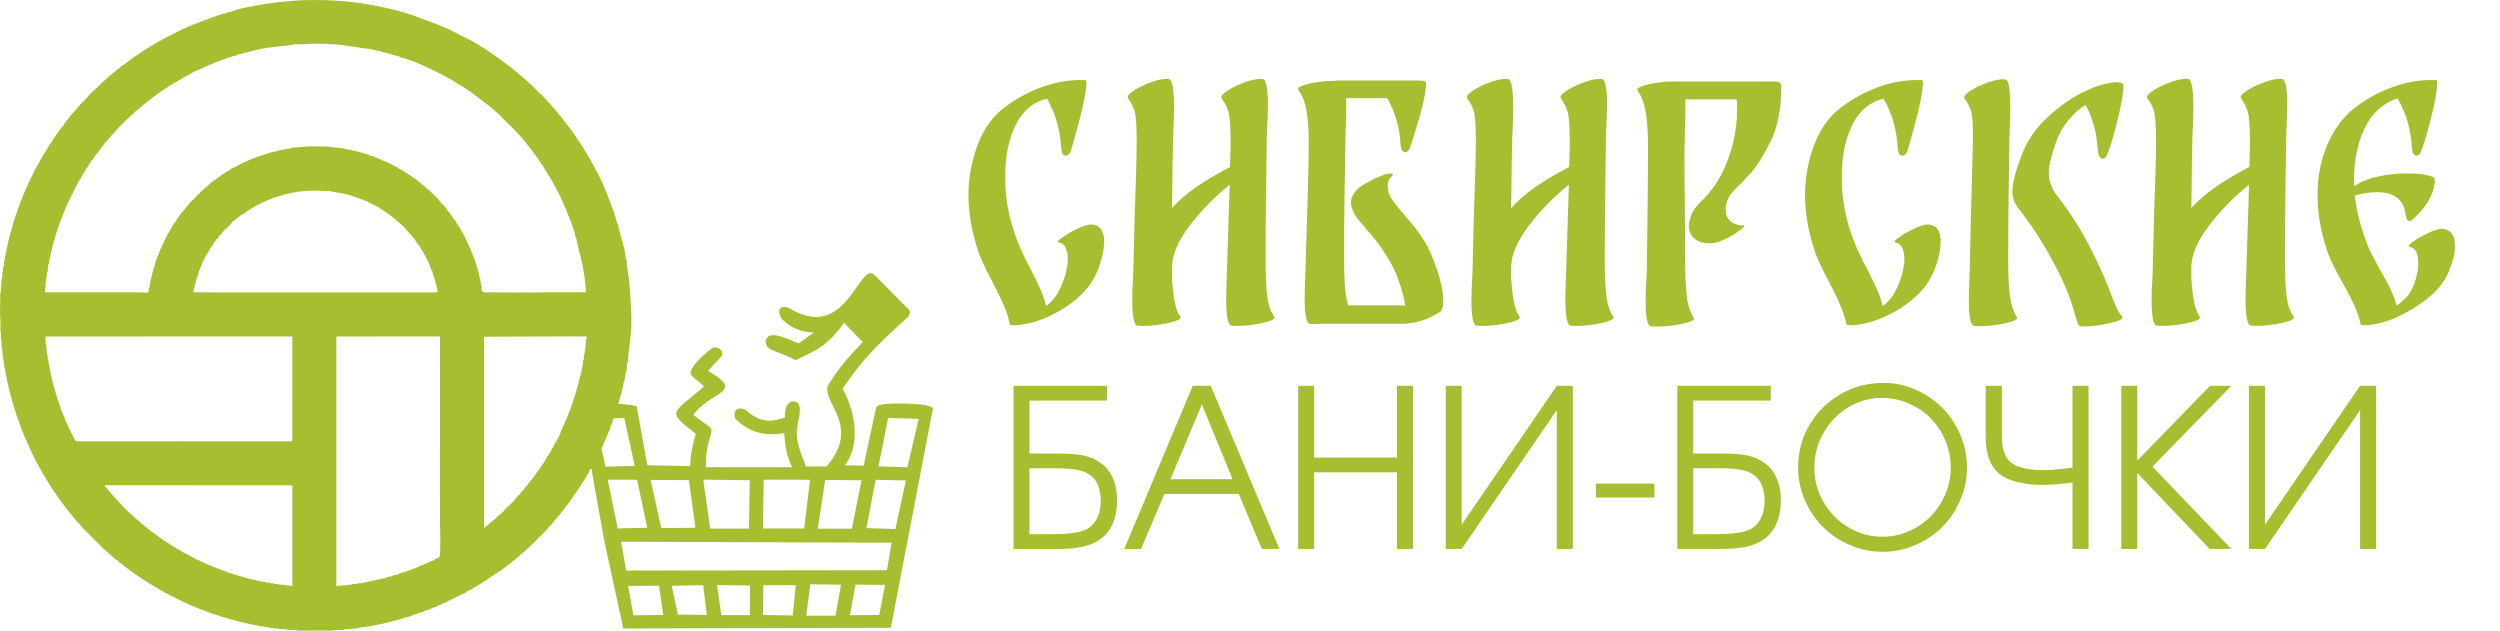
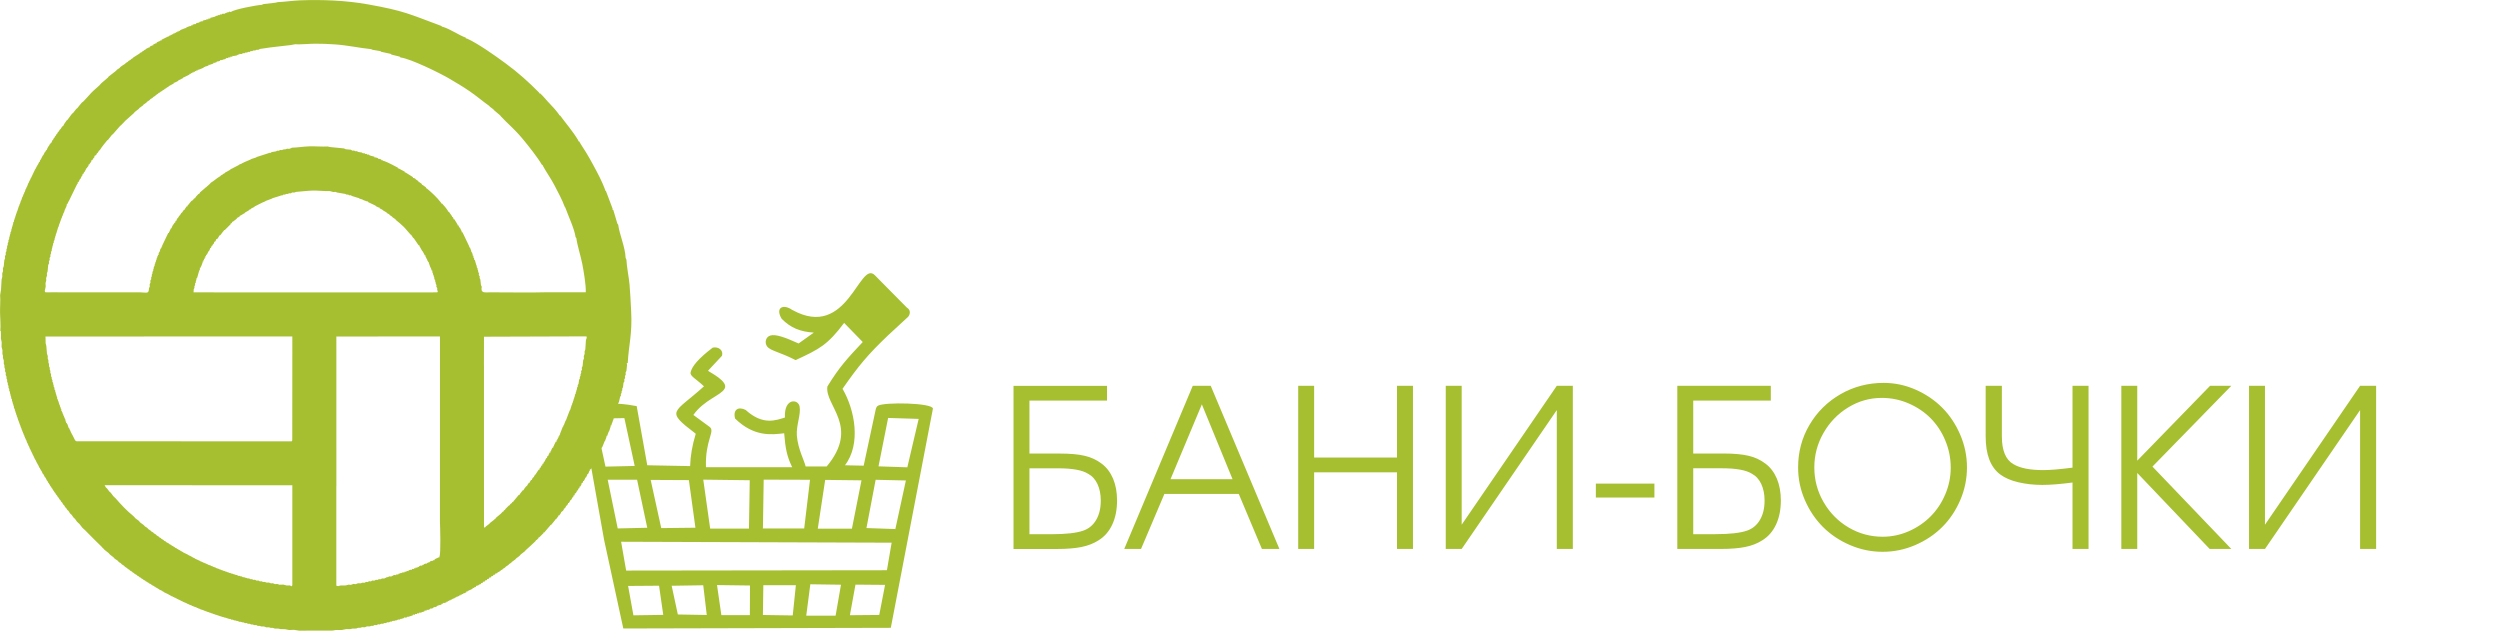
<svg xmlns="http://www.w3.org/2000/svg" viewBox="0 0 222 56" fill="none">
  <g clip-path="url(#clip0_2109_2501)">
    <path fill-rule="evenodd" clip-rule="evenodd" d="M25.961 51.956C25.904 52.062 25.942 52.11 25.751 51.986L25.452 51.988L25.162 51.913L24.816 51.923L24.625 51.856L24.432 51.871L24.218 51.789L24.062 51.802L23.882 51.731L23.664 51.735L23.523 51.674L23.357 51.678L23.216 51.616L23.082 51.626L22.934 51.546L22.787 51.562L22.638 51.481L22.501 51.494L22.374 51.429L22.248 51.434L22.125 51.367L21.98 51.36L21.871 51.313L21.787 51.302L21.679 51.256H21.568L21.466 51.184L21.365 51.18L21.258 51.133L21.146 51.135L21.048 51.061L20.943 51.055L20.838 51.009L20.759 50.996L20.659 50.947L20.57 50.938L20.47 50.89L20.38 50.879L20.282 50.831L20.204 50.816L20.111 50.766L20.025 50.752L19.933 50.703L19.845 50.69L19.754 50.639L19.706 50.638L19.617 50.586L19.527 50.574L19.442 50.522L19.223 50.453L19.141 50.4L18.923 50.327L18.844 50.273L18.791 50.272L18.71 50.218L18.489 50.149L18.409 50.095L18.366 50.091L18.282 50.035L18.199 50.019L18.126 49.967H18.063L17.989 49.911L17.937 49.909L17.86 49.853L17.81 49.852L17.734 49.796L17.323 49.612L17.251 49.551L17.204 49.549L17.134 49.489L17.086 49.486L17.019 49.425L16.97 49.423L16.902 49.361L16.848 49.359L16.781 49.3L16.727 49.298L16.658 49.239L16.288 49.064L16.218 49.003L16.168 48.999L16.101 48.938L16.05 48.934L15.989 48.871L15.865 48.821L15.798 48.756H15.744L15.682 48.691L15.556 48.639L15.493 48.574L15.443 48.568L15.381 48.505L15.257 48.451L15.194 48.386L15.069 48.336L15.004 48.269L14.77 48.145L14.711 48.078L14.584 48.024L14.525 47.955L14.335 47.847L14.276 47.777L14.155 47.723L14.097 47.653L13.913 47.543L13.856 47.469L13.668 47.361L13.61 47.288L13.421 47.181L13.363 47.106L13.183 46.993L13.125 46.928L13.064 46.863L12.878 46.752L12.819 46.687L12.756 46.62L12.445 46.393L12.389 46.323L12.332 46.252L12.021 46.022L11.966 45.953L11.906 45.892L11.843 45.825C11.267 45.368 10.75 44.805 10.265 44.25L10.197 44.188L10.137 44.125L10.07 44.068L9.84 43.761L9.773 43.7L9.704 43.642L9.529 43.403L9.466 43.338L9.398 43.276L9.288 43.085L25.959 43.093V51.962L25.961 51.956ZM70.363 27.527C75.282 30.238 76.308 23.06 77.681 24.435C78.268 25.024 79.008 25.789 80.531 27.317C80.823 27.487 80.888 27.816 80.647 28.128L78.896 29.745C77.082 31.467 76.246 32.472 74.817 34.526C75.912 36.397 76.478 39.428 75.034 41.315L76.694 41.352L77.718 36.571C77.768 36.371 77.77 36.14 77.971 36.023C78.537 35.694 82.782 35.765 82.844 36.282L79.103 55.751L55.349 55.81L53.643 47.935L52.51 41.569L52.456 41.679C52.353 41.679 52.38 41.655 52.385 41.761L52.391 41.798C52.294 41.798 52.322 41.776 52.322 41.878L52.212 42.106C52.114 42.106 52.14 42.082 52.142 42.184L52.032 42.415C51.934 42.415 51.959 42.391 51.959 42.491L51.844 42.712C51.749 42.712 51.773 42.688 51.772 42.784L51.725 42.892C51.619 42.892 51.645 42.866 51.653 42.974L51.539 43.199C51.447 43.199 51.472 43.176 51.467 43.271L51.42 43.384C51.328 43.384 51.353 43.362 51.348 43.457L51.298 43.562C51.203 43.562 51.229 43.538 51.224 43.635L51.123 43.808C51.015 43.808 51.041 43.78 51.045 43.886L51.001 43.997C50.904 43.997 50.928 43.973 50.924 44.069L50.876 44.177C50.783 44.177 50.809 44.155 50.8 44.248L50.696 44.421C50.599 44.421 50.623 44.397 50.62 44.491L50.517 44.668C50.419 44.668 50.443 44.644 50.439 44.74L50.333 44.907C50.231 44.907 50.257 44.881 50.255 44.981L50.153 45.151C50.049 45.151 50.073 45.123 50.073 45.225L49.967 45.398C49.876 45.398 49.895 45.373 49.898 45.459C49.804 45.45 49.83 45.429 49.828 45.526L49.666 45.766C49.569 45.766 49.594 45.739 49.584 45.832L49.361 46.131C49.267 46.131 49.293 46.107 49.28 46.198L48.936 46.618C48.841 46.618 48.86 46.592 48.864 46.679L48.791 46.742L48.328 47.288C48.235 47.288 48.254 47.264 48.258 47.352L48.194 47.411L48.133 47.471L48.072 47.532L48.011 47.593L47.949 47.654L47.888 47.714C47.804 47.712 47.825 47.691 47.828 47.775L47.769 47.837L47.708 47.898L47.644 47.957C47.557 47.953 47.583 47.935 47.583 48.028C47.276 48.338 46.994 48.568 46.676 48.862L46.615 48.945L46.249 49.23L46.187 49.298L46.126 49.369L45.825 49.597L45.764 49.675L45.455 49.896L45.394 49.974L45.215 50.086L45.154 50.162L44.907 50.325L44.846 50.401L44.665 50.509L44.602 50.582L44.485 50.636L44.424 50.708L44.238 50.814L44.167 50.842V50.883L44.056 50.927C43.956 50.929 43.98 50.903 43.98 51.003L43.876 51.05C43.773 51.048 43.799 51.024 43.799 51.126L43.697 51.172C43.589 51.169 43.617 51.142 43.617 51.248L43.515 51.293C43.406 51.286 43.433 51.26 43.433 51.371L43.337 51.417C43.227 51.414 43.255 51.386 43.255 51.495L43.154 51.54C43.047 51.535 43.073 51.508 43.073 51.616L42.967 51.659C42.861 51.655 42.887 51.629 42.887 51.733L42.779 51.78C42.682 51.782 42.709 51.758 42.709 51.854L42.601 51.901C42.502 51.908 42.525 51.88 42.525 51.973L42.484 51.965C42.382 51.962 42.406 51.936 42.406 52.036L42.367 52.027C42.246 52.012 42.274 51.982 42.274 52.101L42.175 52.148C42.077 52.149 42.097 52.123 42.097 52.216L42.054 52.209C41.949 52.203 41.972 52.177 41.972 52.279L41.746 52.389C41.648 52.393 41.668 52.365 41.668 52.458L41.627 52.452C41.525 52.45 41.549 52.422 41.549 52.521L41.512 52.514C41.398 52.502 41.425 52.476 41.425 52.586L41.202 52.694C41.101 52.697 41.121 52.669 41.121 52.761L41.079 52.755C40.978 52.755 40.999 52.729 40.999 52.822L40.96 52.818C40.858 52.816 40.88 52.79 40.88 52.885L40.841 52.879C40.737 52.874 40.761 52.848 40.761 52.946L40.72 52.941C40.612 52.933 40.635 52.905 40.635 53.005L40.597 53C40.49 52.992 40.512 52.965 40.512 53.065L40.475 53.061C40.367 53.054 40.389 53.026 40.389 53.126L40.352 53.123C40.246 53.117 40.269 53.089 40.269 53.188L40.231 53.184C40.127 53.178 40.15 53.151 40.15 53.249L40.107 53.243C40.001 53.238 40.023 53.21 40.023 53.306L39.98 53.301C39.874 53.297 39.897 53.267 39.897 53.364L39.86 53.362C39.758 53.362 39.778 53.334 39.778 53.425L39.737 53.422C39.635 53.423 39.654 53.394 39.654 53.483L39.444 53.548C39.328 53.537 39.352 53.505 39.352 53.611L39.317 53.609C39.209 53.605 39.23 53.574 39.23 53.67L39.191 53.669L39.103 53.728L39.027 53.736C38.912 53.724 38.934 53.693 38.934 53.797L38.901 53.795C38.789 53.791 38.81 53.76 38.81 53.855L38.765 53.851L38.676 53.908L38.596 53.916C38.483 53.907 38.503 53.875 38.503 53.975L38.466 53.973L38.377 54.033L38.299 54.04C38.184 54.031 38.202 53.998 38.202 54.098L38.159 54.096L38.065 54.151L37.983 54.159C37.869 54.154 37.888 54.12 37.888 54.217L37.81 54.224C37.691 54.211 37.712 54.178 37.712 54.282L37.674 54.28L37.578 54.336L37.496 54.343L37.397 54.399L37.319 54.406C37.202 54.401 37.219 54.365 37.219 54.462L37.137 54.468C37.016 54.456 37.037 54.421 37.037 54.523L36.961 54.531C36.834 54.52 36.855 54.482 36.855 54.584L36.773 54.59C36.647 54.579 36.665 54.54 36.665 54.644L36.596 54.655L36.49 54.709L36.409 54.715L36.299 54.767L36.195 54.761L36.087 54.839L35.992 54.841C35.864 54.83 35.883 54.791 35.883 54.893L35.801 54.898L35.688 54.949L35.587 54.95L35.474 55.025L35.351 55.01L35.236 55.084L35.141 55.086L35.022 55.134H34.879L34.755 55.207L34.667 55.194L34.547 55.264L34.392 55.261L34.262 55.329L34.145 55.324L34.008 55.391L33.848 55.387L33.716 55.452L33.582 55.437L33.422 55.517L33.279 55.498L33.12 55.578L32.995 55.571L32.83 55.627L32.597 55.621L32.382 55.703L32.153 55.695L31.984 55.749L31.811 55.747L31.623 55.816L31.3 55.818L31.113 55.864L30.722 55.868L30.361 55.944L29.841 55.942L29.54 55.994L28.786 55.998L27.245 56L26.584 56.004L26.101 55.929L25.666 55.946L25.309 55.871L24.917 55.868L24.729 55.823L24.404 55.819L24.218 55.753L24.039 55.755L23.876 55.705L23.644 55.708L23.434 55.628H23.203L23.042 55.576L22.902 55.584L22.752 55.508L22.579 55.511L22.438 55.454L22.304 55.456L22.183 55.394L22.023 55.391L21.893 55.329L21.757 55.335L21.64 55.272L21.503 55.261L21.384 55.218L21.233 55.212L21.12 55.145L21.016 55.138L20.901 55.095L20.782 55.093L20.681 55.025L20.553 55.03L20.449 54.962L20.336 54.959L20.228 54.915L20.148 54.9L20.044 54.855L19.918 54.833L19.817 54.789L19.723 54.778L19.622 54.731L19.531 54.718L19.434 54.672L19.355 54.655L19.256 54.608L19.165 54.596L19.068 54.549L18.983 54.534L18.894 54.486L18.805 54.471L18.713 54.423L18.628 54.408L18.535 54.361L18.446 54.347L18.36 54.297L18.299 54.295L18.217 54.248L18.134 54.23L18.048 54.179L17.814 54.112L17.732 54.062L17.65 54.044L17.567 53.992L17.515 53.988L17.437 53.936L17.21 53.865L17.13 53.813L17.074 53.81L17.002 53.76L16.784 53.684L16.708 53.63L16.653 53.626L16.58 53.574L16.244 53.435L16.168 53.379L16.117 53.375L16.043 53.319L15.989 53.316L15.918 53.26L15.868 53.255L15.8 53.199L15.746 53.195L15.677 53.138L15.625 53.134L15.556 53.076L15.502 53.072L15.433 53.017L15.38 53.013L15.311 52.957H15.249L15.184 52.898L15.134 52.892L15.067 52.833L15.017 52.829L14.947 52.77L14.571 52.595L14.512 52.536L14.46 52.53L14.395 52.469L14.146 52.352L14.086 52.292L14.032 52.287L13.971 52.224L13.839 52.172L13.783 52.11L13.731 52.103L13.67 52.04L13.538 51.988L13.482 51.926L13.428 51.921L13.365 51.856L13.233 51.804L13.176 51.741L13.127 51.733L13.062 51.67L12.934 51.616L12.882 51.55L12.75 51.498L12.692 51.431L12.57 51.375L12.514 51.308L12.386 51.254L12.328 51.185L12.207 51.13L12.148 51.061L11.953 50.955L11.901 50.888L11.776 50.831L11.722 50.762L11.529 50.652L11.477 50.584L11.352 50.526L11.297 50.456L11.113 50.342L11.048 50.279L10.99 50.219L10.801 50.106L10.749 50.034L10.565 49.917L10.503 49.852L10.447 49.785L10.193 49.618L10.133 49.553L10.076 49.486L9.769 49.252L9.708 49.185L9.652 49.116L9.282 48.825L9.225 48.756L9.163 48.697L9.1 48.637L9.044 48.568C8.507 48.037 8.05 47.602 7.524 47.051L7.454 46.997L7.392 46.935L7.325 46.876L7.034 46.505L6.965 46.451L6.904 46.388L6.837 46.328L6.664 46.079L6.601 46.023L6.534 45.964L6.359 45.714L6.296 45.66L6.229 45.6L6.062 45.344L5.986 45.292L5.87 45.108L5.8 45.054L5.69 44.861L5.619 44.809L5.51 44.617L5.439 44.562L5.38 44.439L5.322 44.38L5.263 44.313L5.205 44.192L5.134 44.136L5.075 44.014L5.017 43.955L4.958 43.886L4.902 43.767L4.832 43.709L4.776 43.587L4.709 43.531L4.657 43.401L4.59 43.343L4.534 43.221L4.467 43.161L4.415 43.033L4.35 42.972L4.345 42.918L4.281 42.862L4.228 42.732L4.164 42.671L4.045 42.422L3.982 42.364L3.86 42.125L3.796 42.063L3.681 41.813L3.62 41.748L3.614 41.7L3.555 41.635L3.551 41.579L3.492 41.519L3.378 41.267L3.319 41.196L3.315 41.15L3.256 41.079L3.254 41.025L3.196 40.959L3.192 40.901L3.133 40.838L3.127 40.788L3.07 40.721L3.066 40.67L3.008 40.602L3.007 40.546L2.951 40.475L2.949 40.422L2.891 40.353L2.89 40.299L2.832 40.23L2.828 40.175L2.772 40.104L2.769 40.048L2.713 39.978L2.709 39.928L2.654 39.852L2.575 39.64L2.522 39.571L2.518 39.511L2.464 39.441L2.46 39.387L2.406 39.311L2.334 39.09L2.282 39.016L2.276 38.964L2.222 38.888L2.221 38.832L2.168 38.748L2.152 38.661L2.1 38.585L2.098 38.529L2.046 38.449L2.029 38.362L1.977 38.285L1.973 38.228L1.923 38.142L1.908 38.053L1.858 37.97L1.789 37.743L1.739 37.654L1.726 37.567L1.678 37.478L1.661 37.392L1.613 37.305L1.548 37.069L1.499 36.976L1.485 36.891L1.438 36.792L1.425 36.705L1.377 36.608L1.364 36.521L1.316 36.426L1.312 36.319L1.236 36.23L1.237 36.111L1.193 36.003L1.18 35.921L1.133 35.817L1.111 35.697L1.066 35.589V35.477L0.996 35.373L0.992 35.262L0.948 35.148L0.929 35.024L0.886 34.909L0.883 34.801L0.816 34.684L0.821 34.554L0.754 34.439L0.756 34.277L0.693 34.151L0.695 34.029L0.632 33.893L0.635 33.726L0.574 33.592L0.581 33.455L0.505 33.297L0.518 33.113L0.442 32.955L0.459 32.799L0.39 32.619L0.392 32.444L0.336 32.292L0.338 32.013L0.262 31.787L0.266 31.606L0.215 31.434L0.217 31.088L0.139 30.802L0.15 30.388L0.082 30.076L0.087 29.712L0.069 29.398L0.026 29.375C0.072 29.019 0.017 28.22 0.005 27.816C-0.009 27.299 0.05 26.682 0.011 26.21L0.091 25.711L0.141 24.814L0.204 24.582L0.199 24.273L0.271 24.06L0.256 23.842L0.332 23.638L0.383 23.105L0.451 22.945L0.44 22.75L0.515 22.602L0.502 22.44L0.576 22.291L0.57 22.147L0.628 22.02L0.632 21.853L0.691 21.729L0.689 21.589L0.751 21.478L0.747 21.337L0.81 21.231L0.823 21.084L0.862 20.967L0.886 20.845L0.929 20.739L0.931 20.622L1 20.519L1.003 20.406L1.044 20.297L1.068 20.174L1.111 20.072L1.124 19.985L1.167 19.879L1.169 19.762L1.241 19.671L1.247 19.559L1.293 19.463L1.31 19.379L1.356 19.284L1.368 19.19L1.414 19.093L1.429 19.009L1.475 18.915L1.49 18.826L1.539 18.736L1.669 18.326L1.717 18.24L1.734 18.155L1.784 18.068L1.851 17.839L1.901 17.756L1.97 17.529L2.022 17.451L2.096 17.239L2.148 17.158L2.15 17.104L2.204 17.028L2.274 16.807L2.33 16.73L2.332 16.678L2.388 16.604L2.518 16.26L2.575 16.186L2.577 16.134L2.635 16.06L2.639 16.01L2.694 15.937L2.696 15.883L2.752 15.809L3.122 15.031L3.183 14.962V14.908L3.244 14.84L3.248 14.795L3.31 14.724L3.311 14.674L3.375 14.605L3.488 14.362C3.575 14.362 3.553 14.383 3.551 14.295V14.243L3.614 14.176L3.795 13.82L3.86 13.753L3.977 13.515L4.044 13.45L4.094 13.329C4.185 13.329 4.164 13.354 4.163 13.263L4.28 13.025L4.348 12.958L4.399 12.837L4.469 12.774L4.523 12.661C4.614 12.661 4.592 12.683 4.594 12.596L4.642 12.475L4.713 12.41L4.763 12.291L4.835 12.226L4.885 12.109L4.958 12.044L5.01 11.929L5.082 11.864L5.133 11.749L5.207 11.684L5.315 11.507L5.391 11.442L5.499 11.266L5.575 11.201L5.625 11.162C5.692 10.982 5.822 10.855 5.917 10.697L5.989 10.649C6.119 10.456 6.266 10.28 6.402 10.09L6.48 10.042L6.772 9.672L6.85 9.62L7.255 9.122L7.325 9.065L7.398 9.011C7.651 8.76 7.848 8.515 8.097 8.253C8.348 7.989 8.595 7.809 8.853 7.557L8.911 7.486L8.97 7.415L9.583 6.89L9.639 6.806C9.847 6.637 10.094 6.44 10.314 6.279L10.371 6.201L10.622 6.035L10.68 5.957C10.791 5.874 10.981 5.733 11.107 5.669L11.168 5.595L11.349 5.487L11.41 5.413L11.596 5.309L11.659 5.235L11.771 5.179L11.834 5.107L12.384 4.758L12.449 4.687L12.572 4.639L12.637 4.568L12.75 4.514L12.815 4.444L12.93 4.392L12.999 4.323L13.235 4.208C13.322 4.206 13.3 4.228 13.3 4.139L13.538 4.024C13.629 4.022 13.607 4.046 13.607 3.955L13.843 3.84C13.934 3.84 13.911 3.862 13.911 3.771L14.146 3.656C14.24 3.652 14.22 3.68 14.22 3.591L14.268 3.595C14.365 3.597 14.344 3.623 14.344 3.53L14.943 3.231C15.036 3.227 15.015 3.253 15.015 3.166L15.06 3.168C15.157 3.168 15.136 3.194 15.136 3.103L15.179 3.104C15.274 3.106 15.253 3.13 15.253 3.039L15.296 3.041C15.394 3.045 15.374 3.071 15.374 2.978L15.419 2.98C15.517 2.984 15.497 3.01 15.497 2.917L15.541 2.919C15.64 2.922 15.619 2.948 15.619 2.856L15.664 2.857C15.764 2.861 15.742 2.889 15.742 2.794L15.785 2.796C15.883 2.8 15.863 2.826 15.863 2.733L15.909 2.737C16.015 2.742 15.995 2.77 15.995 2.677L16.456 2.493C16.561 2.497 16.541 2.527 16.541 2.434L16.877 2.311C16.985 2.317 16.965 2.347 16.965 2.25L17.006 2.254C17.112 2.256 17.093 2.285 17.093 2.194L17.31 2.133C17.424 2.142 17.403 2.174 17.403 2.074L17.606 2.009C17.719 2.016 17.699 2.048 17.699 1.949L17.909 1.888C18.026 1.893 18.005 1.927 18.005 1.83L18.225 1.771C18.34 1.776 18.319 1.81 18.319 1.713L18.396 1.708C18.52 1.719 18.5 1.756 18.5 1.65L18.567 1.643C18.691 1.652 18.671 1.689 18.671 1.585L19.094 1.479L19.198 1.396L19.275 1.416L19.377 1.332L19.462 1.357L19.566 1.273L19.648 1.297L19.758 1.217L19.845 1.219C19.981 1.228 19.962 1.271 19.962 1.165L20.061 1.173L20.174 1.091L20.25 1.11L20.366 1.032L20.509 1.065C20.745 0.838 22.772 0.456 23.235 0.43L23.404 0.361L24.48 0.237L24.656 0.19C25.294 0.164 25.97 0.056 26.636 0.03C28.615 -0.046 30.718 0.038 32.648 0.383C35.946 0.972 36.301 1.238 39.226 2.317C39.226 2.412 39.206 2.382 39.313 2.376C40.045 2.612 40.75 3.127 41.367 3.346C41.367 3.439 41.346 3.411 41.445 3.413C41.947 3.621 42.792 4.163 43.244 4.462C43.814 4.841 44.344 5.222 44.886 5.619C46.029 6.453 46.942 7.289 47.869 8.218C47.882 8.314 47.856 8.287 47.96 8.287C48.289 8.58 48.523 8.914 48.832 9.221C49.081 9.468 49.451 9.895 49.64 10.166C49.648 10.259 49.623 10.235 49.722 10.235C50.255 10.963 50.858 11.643 51.353 12.471C51.359 12.566 51.333 12.542 51.426 12.542C51.614 12.891 51.848 13.207 52.075 13.588C52.283 13.937 52.472 14.269 52.671 14.637C53.05 15.335 53.452 16.084 53.736 16.846C53.734 16.95 53.705 16.931 53.795 16.931L54.407 18.551C54.4 18.664 54.366 18.645 54.461 18.645L54.821 19.856L54.898 19.959C55.007 20.82 55.522 21.95 55.553 22.895L55.628 23.068C55.652 23.712 55.842 24.578 55.905 25.278C55.975 26.066 56.003 26.844 56.046 27.633C56.157 29.662 55.827 30.635 55.743 32.243H55.656L55.682 32.4L55.628 32.932L55.548 33.102L55.57 33.246L55.49 33.412L55.513 33.557L55.429 33.711L55.451 33.852L55.366 34.001L55.321 34.391L55.252 34.517L55.264 34.639L55.195 34.764L55.2 34.881L55.128 34.998L55.143 35.123L55.069 35.234L54.948 35.763C54.855 35.763 54.881 35.748 54.894 35.847C55.533 35.895 56.12 35.979 56.538 36.062L57.477 41.315L61.283 41.389C61.314 40.461 61.461 39.59 61.783 38.516C59.014 36.406 59.813 36.752 62.513 34.305C61.77 33.609 61.255 33.395 61.325 33.068C61.437 32.546 61.995 31.855 63.29 30.869C63.821 30.752 64.258 31.127 64.113 31.593L62.872 32.922C63.037 33.075 64.715 33.867 64.347 34.515C63.996 35.133 62.535 35.492 61.571 36.848L63.017 37.91C63.537 38.293 62.602 39.083 62.69 41.486H70.344C69.889 40.55 69.742 39.848 69.634 38.475C68.516 38.602 66.958 38.813 65.275 37.167C65.072 36.365 65.562 36.077 66.211 36.402C67.754 37.804 68.909 37.314 69.703 37.077C69.608 35.334 70.872 35.405 71.004 36.092C71.139 36.803 70.695 37.764 70.76 38.668C70.846 39.866 71.452 40.96 71.539 41.421H73.41C76.393 37.858 73.213 36.022 73.472 34.318C74.544 32.578 75.211 31.861 76.612 30.371L74.959 28.674C73.481 30.642 72.766 30.997 70.647 31.978C69.288 31.267 68.422 31.163 68.125 30.77C67.867 30.429 67.999 29.914 68.406 29.794C68.88 29.652 69.737 29.966 70.915 30.501L72.266 29.535C71.078 29.461 70.216 29.128 69.409 28.304C68.809 27.295 69.573 26.961 70.361 27.531L70.363 27.527ZM56.362 41.378L55.444 37.127L54.509 37.147L54.475 37.21L54.462 37.288L54.409 37.379L54.4 37.468L54.347 37.563L54.282 37.784C54.191 37.784 54.221 37.766 54.228 37.871L54.1 38.273L54.044 38.352L53.918 38.702C53.831 38.702 53.859 38.683 53.862 38.78L53.736 39.131L53.68 39.207L53.492 39.679L53.435 39.753L53.431 39.797L53.416 39.816L53.766 41.436L56.358 41.376L56.362 41.378ZM54.853 46.925L53.963 42.599H56.572L57.477 46.865L54.853 46.925ZM58.718 46.895L57.78 42.617L61.173 42.634L61.753 46.861L58.717 46.895H58.718ZM63.063 46.939L62.45 42.593L66.577 42.645L66.508 46.941H63.063V46.939ZM67.815 42.593L67.75 46.807L67.737 46.925H71.413L71.929 42.606L67.815 42.593ZM72.619 46.947L73.276 42.615L76.501 42.654L75.65 46.947H72.619ZM76.941 46.891L77.757 42.606L80.442 42.666L79.508 46.98L76.941 46.891ZM78.012 41.412L78.865 37.114L81.578 37.199L80.571 41.497L78.012 41.412ZM55.602 50.667L55.156 48.108L79.177 48.191L78.759 50.636L55.6 50.667H55.602ZM56.247 54.64L55.776 52.032L58.523 52.012L58.897 54.601L56.248 54.64H56.247ZM60.192 54.566L59.644 52.016L62.448 51.971L62.76 54.611L60.194 54.566H60.192ZM63.671 51.956L64.057 54.625H66.587L66.6 51.993L63.671 51.954V51.956ZM67.746 54.611L67.785 51.967H70.673L70.394 54.651L67.746 54.611ZM74.681 51.923L71.957 51.884L71.595 54.67H74.202L74.68 51.921L74.681 51.923ZM78.593 51.938L75.966 51.915L75.471 54.631L78.077 54.608L78.593 51.938ZM25.9 13.138L25.678 13.218L25.494 13.203L25.342 13.261L25.19 13.266L25.039 13.324L24.878 13.322L24.749 13.387L24.623 13.381L24.497 13.445L24.131 13.502L24.028 13.575L23.915 13.573L23.803 13.617L22.811 13.937L22.726 13.987L22.326 14.119L22.239 14.169L21.648 14.422L21.573 14.475L21.523 14.479L21.454 14.535L21.274 14.598L21.206 14.654C20.942 14.774 20.713 14.929 20.483 15.023L20.423 15.087L19.992 15.326L19.934 15.393L19.806 15.447L19.754 15.514L19.622 15.568L19.572 15.638C19.258 15.802 18.998 16.077 18.708 16.234L18.656 16.309L18.407 16.535L18.36 16.543C18.36 16.637 18.386 16.619 18.295 16.613L18.23 16.684L17.751 17.089C17.751 17.185 17.777 17.165 17.686 17.161C17.689 17.247 17.71 17.226 17.624 17.221L17.561 17.293L17.396 17.464C17.388 17.555 17.414 17.536 17.325 17.529C17.331 17.616 17.351 17.596 17.262 17.588C17.266 17.672 17.284 17.652 17.199 17.648C17.203 17.733 17.223 17.713 17.138 17.709C17.141 17.793 17.162 17.772 17.076 17.769C17.078 17.858 17.099 17.832 17.004 17.832L16.719 18.188L16.651 18.255C16.656 18.344 16.675 18.32 16.582 18.32L16.416 18.558C16.409 18.649 16.433 18.623 16.337 18.623L16.173 18.861L16.093 18.926L15.987 19.104L15.913 19.169L15.807 19.347L15.733 19.414L15.682 19.529C15.679 19.62 15.703 19.596 15.608 19.596L15.56 19.713C15.556 19.803 15.578 19.78 15.489 19.78L15.437 19.894L15.367 19.962L15.249 20.194C15.249 20.287 15.274 20.267 15.183 20.267L15.069 20.506C15.065 20.596 15.09 20.575 15.004 20.575V20.62C15.006 20.711 15.028 20.689 14.939 20.689L14.393 21.831C14.395 21.927 14.421 21.907 14.333 21.907L14.335 21.959C14.337 22.056 14.363 22.035 14.276 22.035V22.082L14.22 22.167L14.207 22.251C14.213 22.353 14.24 22.334 14.151 22.334V22.382L14.097 22.47L14.084 22.553C14.09 22.655 14.118 22.637 14.03 22.637L14.029 22.683L13.975 22.773L13.963 22.858L13.911 22.955L13.902 23.046L13.852 23.142L13.841 23.226L13.791 23.32L13.78 23.404L13.731 23.504L13.729 23.612L13.655 23.712V23.82L13.609 23.932V24.041L13.536 24.145L13.542 24.27L13.477 24.396L13.484 24.526L13.419 24.65L13.43 24.788L13.347 24.925L13.365 25.081L13.291 25.247L13.302 25.434L13.229 25.601C13.218 26.134 13.027 25.962 12.445 25.96L9.035 25.958C7.534 25.956 6.03 25.958 4.529 25.956C3.863 25.956 4.057 25.989 3.975 25.832L4.057 25.453L4.044 25.135L4.107 24.897L4.097 24.688L4.172 24.474L4.164 24.27L4.229 24.091L4.281 23.528L4.358 23.382L4.341 23.22L4.417 23.072L4.4 22.916L4.48 22.782L4.473 22.635L4.532 22.505L4.529 22.373L4.594 22.258L4.603 22.108L4.644 21.989L4.664 21.862L4.707 21.751L4.711 21.64L4.779 21.535L4.776 21.409L4.845 21.309L4.85 21.194L4.893 21.093L4.906 21.004L4.95 20.898L4.962 20.807L5.008 20.709L5.153 20.217L5.201 20.128L5.266 19.894L5.317 19.803L5.33 19.715L5.38 19.624L5.395 19.539L5.445 19.453L5.447 19.399L5.499 19.312L5.514 19.227L5.566 19.143L5.636 18.926L5.69 18.846L5.757 18.621L5.809 18.541L5.811 18.487L5.867 18.411L5.937 18.194C5.932 18.096 5.904 18.116 5.993 18.116L5.995 18.068L6.051 17.992L6.052 17.941L6.11 17.867L6.842 16.363L6.905 16.294V16.244C6.904 16.155 6.881 16.177 6.97 16.177L7.084 15.934L7.151 15.869L7.264 15.629L7.331 15.56V15.512C7.331 15.423 7.309 15.445 7.398 15.445L7.448 15.324L7.515 15.257L7.634 15.023C7.634 14.931 7.61 14.955 7.705 14.955L7.757 14.841L7.827 14.776L7.875 14.656C7.879 14.566 7.857 14.591 7.946 14.591L7.998 14.475L8.071 14.41L8.119 14.292C8.119 14.199 8.097 14.223 8.193 14.223L8.299 14.046L8.374 13.981L8.394 13.842C8.597 13.736 8.509 13.801 8.611 13.615L8.68 13.567L8.794 13.376L8.866 13.329C9.02 13.066 9.325 12.698 9.518 12.464L9.596 12.414L9.94 11.975L10.02 11.922L10.669 11.18L10.743 11.125L10.804 11.063L10.864 11L10.925 10.939L10.985 10.878L11.046 10.816L11.102 10.746L11.901 10.034L11.956 9.953L12.326 9.667L12.382 9.589L12.691 9.364L12.748 9.286L12.995 9.119L13.055 9.041L13.3 8.875L13.36 8.801L13.545 8.693L13.603 8.619L13.787 8.511L13.846 8.437L14.027 8.327L14.086 8.255L14.211 8.205L14.274 8.134L14.391 8.082L14.454 8.012L14.573 7.96L14.638 7.889L14.759 7.837L14.822 7.768L14.939 7.716L15 7.646L15.43 7.414C15.43 7.326 15.407 7.349 15.497 7.347L15.85 7.167C15.85 7.079 15.829 7.103 15.92 7.102L16.277 6.923C16.277 6.836 16.257 6.86 16.348 6.858L16.829 6.622C16.829 6.533 16.809 6.559 16.903 6.559H16.946C16.946 6.47 16.926 6.496 17.02 6.496H17.065C17.065 6.407 17.045 6.435 17.143 6.435L17.188 6.437C17.188 6.347 17.167 6.375 17.266 6.375H17.31C17.31 6.286 17.29 6.312 17.387 6.314L17.433 6.316C17.433 6.227 17.413 6.253 17.511 6.255L17.556 6.256C17.556 6.165 17.535 6.193 17.636 6.195L18.093 6.006C18.093 5.915 18.074 5.944 18.178 5.948L18.23 5.952C18.23 5.859 18.21 5.885 18.312 5.892L18.515 5.822C18.515 5.729 18.494 5.759 18.602 5.764L18.949 5.643C18.949 5.549 18.929 5.58 19.037 5.584L19.247 5.517C19.247 5.422 19.228 5.454 19.34 5.46L19.553 5.396C19.553 5.296 19.533 5.33 19.648 5.339L19.728 5.333L19.834 5.279L19.914 5.274L20.018 5.22L20.09 5.211C20.09 5.11 20.072 5.148 20.196 5.157L20.276 5.151C20.276 5.051 20.258 5.088 20.384 5.097L20.464 5.092C20.464 4.992 20.445 5.031 20.572 5.038L20.642 5.031C20.642 4.927 20.622 4.964 20.75 4.975L21.036 4.919L21.15 4.841L21.252 4.848C21.252 4.746 21.233 4.787 21.367 4.795H21.456L21.581 4.72L21.694 4.733L21.817 4.659L21.932 4.672L22.055 4.598L22.146 4.624L22.283 4.527L22.376 4.553L22.504 4.479L22.651 4.483L22.798 4.416L22.923 4.431L23.086 4.347L24.008 4.211L25.786 4.005L26.197 3.933C26.73 3.959 27.413 3.885 27.972 3.881C28.552 3.877 29.159 3.903 29.735 3.942C30.884 4.022 31.887 4.256 32.952 4.364L33.093 4.425L33.764 4.538L33.877 4.607L34.682 4.78L34.783 4.854L35.476 5.023L35.569 5.103C36.477 5.216 39.081 6.505 39.826 6.94C40.505 7.334 41.118 7.701 41.707 8.105C42.34 8.539 42.88 9.009 43.443 9.403L43.506 9.483L43.809 9.706L43.872 9.787L44.418 10.25L44.481 10.337C45.115 11.015 45.669 11.44 46.42 12.341C46.901 12.921 47.754 13.991 48.129 14.644C48.218 14.644 48.194 14.622 48.2 14.711C48.508 15.28 48.917 15.841 49.241 16.463C49.527 17.015 49.919 17.735 50.144 18.354L50.2 18.434C50.438 19.115 51.023 20.345 51.11 21.051L51.182 21.151C51.248 21.74 51.571 22.739 51.707 23.436C51.831 24.075 52.043 25.317 52.017 25.951L48.455 25.954C46.934 26.001 45.095 25.949 43.504 25.958C43.314 25.96 42.993 26.005 42.852 25.897C42.753 25.776 42.777 25.835 42.757 25.631L42.781 25.475L42.707 25.3L42.654 24.816L42.588 24.682L42.601 24.55L42.514 24.411L42.532 24.273L42.463 24.147L42.461 24.049L42.411 23.935V23.835L42.335 23.727L42.337 23.625L42.287 23.51L42.157 23.064C42.058 23.064 42.093 23.083 42.103 22.964L42.095 22.884C41.997 22.884 42.032 22.903 42.041 22.784L42.034 22.702C41.943 22.702 41.974 22.721 41.976 22.615L41.911 22.397C41.82 22.397 41.852 22.416 41.855 22.31L41.731 21.968C41.638 21.968 41.666 21.989 41.672 21.887L41.068 20.623C40.971 20.623 40.997 20.646 41.001 20.547L40.824 20.194C40.733 20.194 40.757 20.217 40.755 20.122L40.705 20.012C40.608 20.012 40.631 20.037 40.633 19.94L40.341 19.463C40.244 19.463 40.269 19.487 40.267 19.392L40.218 19.277C40.127 19.277 40.151 19.299 40.144 19.208L39.856 18.794C39.755 18.794 39.78 18.82 39.776 18.723C39.676 18.549 39.382 18.194 39.248 18.064C39.146 18.064 39.17 18.092 39.161 17.995C38.821 17.546 38.334 17.091 37.897 16.729C37.806 16.715 37.832 16.741 37.832 16.645L37.531 16.422C37.44 16.413 37.464 16.437 37.464 16.34L37.232 16.173C37.141 16.164 37.165 16.188 37.165 16.093L36.927 15.93L36.86 15.854L36.743 15.807C36.647 15.805 36.672 15.83 36.672 15.731L36.017 15.317C35.922 15.315 35.944 15.339 35.944 15.246L35.403 14.955C35.307 14.958 35.329 14.981 35.329 14.886C34.931 14.685 34.506 14.44 34.067 14.28C33.965 14.284 33.986 14.314 33.986 14.219L33.941 14.221C33.839 14.223 33.859 14.251 33.859 14.162L33.649 14.095C33.541 14.1 33.56 14.13 33.56 14.037L33.34 13.974C33.231 13.983 33.249 14.013 33.249 13.916L32.83 13.801L32.736 13.72L32.645 13.742L32.549 13.66L32.464 13.679L32.355 13.602L32.237 13.615L32.123 13.541L31.809 13.493L31.686 13.422L31.566 13.432L31.432 13.365L31.296 13.381L31.155 13.294L30.706 13.253L30.535 13.177L29.334 13.06L29.09 13.008C28.605 13.036 28.003 12.982 27.483 12.995C26.942 13.01 26.403 13.108 25.89 13.116L25.9 13.138ZM21.311 19.16C21.514 19.078 21.521 19.021 21.717 18.935L21.772 18.866L22.081 18.69L22.137 18.625L22.27 18.571L22.32 18.506L22.57 18.385L22.627 18.324C22.936 18.187 23.177 18.023 23.53 17.891L23.605 17.839L24.131 17.644L24.214 17.594L24.852 17.399L24.959 17.354L25.075 17.351L25.169 17.278L25.296 17.284L25.419 17.221L25.549 17.224L25.675 17.163L25.812 17.169L25.959 17.091L26.141 17.1L26.284 17.042C26.771 17.009 27.236 16.94 27.732 16.925C28.252 16.911 28.795 16.989 29.274 16.964L29.598 17.052L29.793 17.039L29.94 17.098L30.655 17.219L30.787 17.284L30.908 17.276L31.023 17.347L31.148 17.338L31.263 17.408L31.86 17.592L31.947 17.646L32.17 17.711L32.257 17.765L32.603 17.889C32.703 17.886 32.684 17.858 32.684 17.945L33.333 18.252L33.398 18.318L33.642 18.432C33.733 18.434 33.71 18.409 33.71 18.499L33.944 18.616L34.011 18.683L34.312 18.855L34.376 18.93L34.562 19.034L34.623 19.11L34.799 19.221L34.862 19.297L35.104 19.461L35.166 19.544C35.411 19.754 35.608 19.901 35.844 20.135C36.074 20.363 36.221 20.586 36.437 20.806L36.52 20.867L36.682 21.114L36.76 21.177L37.172 21.781C37.264 21.781 37.241 21.757 37.243 21.846L37.479 22.267L37.544 22.334L37.726 22.683C37.813 22.683 37.789 22.663 37.788 22.758L37.786 22.808L37.847 22.882L37.849 22.925L37.91 22.999L37.971 23.17L38.029 23.25L38.031 23.294C38.122 23.294 38.094 23.274 38.089 23.374L38.213 23.722L38.267 23.809L38.334 24.028C38.423 24.028 38.394 24.01 38.388 24.115L38.399 24.199L38.449 24.296L38.46 24.379L38.511 24.478L38.522 24.561L38.57 24.663L38.566 24.775L38.641 24.877L38.642 24.983L38.689 25.094L38.694 25.191L38.76 25.317L38.745 25.458L38.83 25.592L38.819 25.726L38.875 25.878C38.81 26.008 38.912 25.923 38.758 25.962L35.749 25.965L17.188 25.962L17.203 25.689L17.268 25.562L17.26 25.436L17.325 25.308L17.318 25.181L17.39 25.074L17.388 24.968L17.437 24.857V24.751L17.513 24.65L17.689 24.039L17.745 23.954L17.756 23.872C17.747 23.764 17.717 23.783 17.81 23.783V23.737L17.866 23.647L17.994 23.309C17.991 23.209 17.963 23.229 18.054 23.229V23.185C18.054 23.088 18.028 23.109 18.115 23.109L18.113 23.062C18.113 22.968 18.087 22.988 18.176 22.988L18.178 22.947C18.178 22.852 18.152 22.871 18.24 22.871L18.236 22.821C18.234 22.724 18.208 22.747 18.299 22.747L18.297 22.7C18.293 22.605 18.269 22.628 18.362 22.628L18.477 22.395C18.481 22.306 18.457 22.327 18.544 22.327L18.658 22.087C18.66 21.996 18.635 22.018 18.728 22.018L18.777 21.901C18.782 21.81 18.758 21.833 18.845 21.833L18.894 21.718L18.97 21.652L19.02 21.537C19.018 21.439 18.996 21.467 19.096 21.467L19.198 21.29C19.202 21.199 19.178 21.22 19.269 21.227L19.338 21.166L19.444 20.988C19.446 20.895 19.421 20.915 19.513 20.923L19.583 20.863L19.806 20.562L19.879 20.499C19.877 20.412 19.858 20.438 19.951 20.438L20.486 19.903C20.486 19.808 20.46 19.827 20.549 19.83L20.607 19.767C20.6 19.676 20.579 19.7 20.67 19.695L21.035 19.414C21.035 19.318 21.01 19.342 21.103 19.334L21.274 19.227L21.313 19.151L21.311 19.16ZM42.974 32.465L42.978 29.901L52.048 29.87C52.119 29.935 52.112 29.851 52.093 30.005C52.069 30.209 52.069 30.091 52.034 30.146L51.976 31.025L51.909 31.227L51.919 31.411L51.839 31.64L51.855 31.826L51.783 32.011L51.736 32.504L51.658 32.667L51.684 32.821L51.599 32.966L51.614 33.103L51.549 33.239L51.554 33.361L51.486 33.482L51.493 33.605L51.424 33.727L51.372 34.093L51.3 34.205L51.307 34.325L51.235 34.437V34.548L51.186 34.658L51.177 34.74L51.129 34.847L51.125 34.952L51.051 35.052L51.053 35.161L51.002 35.262L50.991 35.343L50.941 35.44L50.932 35.529L50.883 35.632L50.872 35.717L50.82 35.804L50.809 35.892L50.759 35.984L50.633 36.395L50.579 36.478L50.264 37.307L50.209 37.383L50.079 37.73L50.025 37.804L50.021 37.856L49.964 37.929L49.724 38.54C49.744 38.639 49.763 38.612 49.661 38.612L49.666 38.641C49.675 38.752 49.703 38.728 49.599 38.728L49.607 38.763C49.616 38.876 49.646 38.852 49.54 38.852L49.544 38.88C49.547 38.988 49.577 38.965 49.477 38.965L49.484 39.002C49.49 39.112 49.517 39.088 49.415 39.088L49.425 39.125C49.438 39.242 49.465 39.216 49.354 39.216L49.185 39.562C49.185 39.662 49.211 39.64 49.114 39.64L49.12 39.677C49.126 39.783 49.151 39.758 49.049 39.758L48.941 39.991C48.94 40.087 48.964 40.065 48.871 40.065L48.877 40.102C48.882 40.21 48.91 40.184 48.806 40.184L48.759 40.291C48.755 40.39 48.782 40.368 48.689 40.368L48.694 40.407C48.698 40.511 48.724 40.487 48.622 40.487L48.577 40.602C48.575 40.699 48.601 40.676 48.507 40.676L48.393 40.904C48.393 41.003 48.419 40.979 48.321 40.979L48.273 41.089C48.269 41.185 48.295 41.161 48.2 41.161L48.152 41.269C48.146 41.363 48.172 41.341 48.079 41.341L48.033 41.454C48.027 41.547 48.051 41.525 47.956 41.525L47.908 41.636C47.908 41.735 47.932 41.709 47.832 41.709L47.602 42.056C47.596 42.151 47.62 42.127 47.525 42.127L47.423 42.307C47.416 42.398 47.44 42.374 47.347 42.374L47.241 42.55C47.236 42.643 47.26 42.619 47.161 42.619L47.053 42.79C47.048 42.885 47.072 42.858 46.974 42.858L46.813 43.098C46.808 43.193 46.83 43.167 46.732 43.167L46.511 43.464C46.499 43.555 46.524 43.531 46.427 43.531L46.145 43.889C46.133 43.98 46.157 43.955 46.061 43.955L45.658 44.437L45.587 44.502C45.591 44.586 45.609 44.566 45.526 44.562L45.465 44.623C45.468 44.707 45.489 44.686 45.405 44.684L45.342 44.744L45.281 44.805C45.284 44.894 45.305 44.868 45.21 44.868L44.857 45.221C44.857 45.32 44.881 45.295 44.782 45.295L44.732 45.342C44.732 45.435 44.758 45.416 44.669 45.413L44.608 45.474L44.548 45.535L44.485 45.608L44 46.014C44 46.105 44.024 46.085 43.939 46.085L43.877 46.156L43.511 46.438L43.45 46.52L43.149 46.742L43.087 46.821C42.935 46.858 43.015 46.893 42.978 46.75L42.976 32.47L42.974 32.465ZM4.464 33.048L4.475 32.936L4.417 32.818L4.421 32.661L4.35 32.517V32.327L4.3 32.188L4.298 31.994L4.237 31.829L4.244 31.621L4.172 31.413L4.114 30.715L4.053 30.481L4.045 30.076L4.036 29.884L25.959 29.877L25.953 39.101C25.887 39.236 25.953 39.172 25.733 39.19C25.628 39.2 25.468 39.188 25.349 39.192L7.032 39.183C6.79 39.181 6.829 39.225 6.673 39.108L6.417 38.596L6.359 38.522V38.469L6.3 38.397L6.298 38.351L6.24 38.275V38.222L6.184 38.146L6.183 38.094L6.125 38.02L6.121 37.972C6.036 37.972 6.06 37.99 6.064 37.898L5.991 37.682L5.934 37.608L5.93 37.559C5.842 37.559 5.87 37.578 5.874 37.48V37.424C5.787 37.424 5.813 37.442 5.818 37.346L5.805 37.258L5.751 37.171L5.75 37.121L5.696 37.039L5.679 36.959L5.625 36.874L5.623 36.824L5.569 36.74L5.556 36.653L5.504 36.564L5.502 36.512C5.411 36.512 5.443 36.53 5.45 36.426L5.439 36.339L5.387 36.252L5.374 36.168L5.324 36.074L5.313 35.99L5.261 35.897L5.198 35.667L5.149 35.57L5.138 35.485L5.079 35.42V35.349L5.069 35.262L5.019 35.163L5.008 35.08L4.962 34.97L4.952 34.886L4.906 34.777L4.904 34.671L4.83 34.571L4.841 34.444L4.768 34.335V34.225L4.722 34.108L4.72 34.002L4.649 33.891L4.659 33.763L4.592 33.64L4.596 33.518L4.527 33.399L4.534 33.231L4.469 33.096L4.462 33.04L4.464 33.048ZM29.871 43.163L29.869 29.884L39.07 29.877L39.066 46.3C39.085 46.834 39.159 49.135 39.022 49.43C39.022 49.519 39.042 49.492 38.944 49.497L38.592 49.666C38.592 49.776 38.618 49.748 38.503 49.735L38.471 49.727C38.471 49.839 38.495 49.807 38.379 49.794L38.172 49.857C38.172 49.948 38.191 49.919 38.087 49.92L38.046 49.917C38.046 50.011 38.066 49.982 37.961 49.98L37.923 49.976C37.923 50.078 37.946 50.047 37.832 50.039L37.624 50.102C37.624 50.197 37.645 50.166 37.535 50.162L37.498 50.16C37.498 50.266 37.522 50.236 37.407 50.223L37.325 50.227L37.236 50.286L37.195 50.283C37.195 50.379 37.215 50.349 37.104 50.344L37.07 50.34C37.07 50.45 37.093 50.416 36.972 50.401L36.894 50.407C36.894 50.502 36.912 50.47 36.804 50.467L36.764 50.463C36.764 50.569 36.784 50.535 36.663 50.522L36.589 50.53C36.589 50.628 36.609 50.595 36.494 50.587L36.279 50.647C36.279 50.749 36.299 50.714 36.175 50.703L36.095 50.708C36.095 50.806 36.113 50.771 35.992 50.764L35.916 50.771C35.916 50.868 35.935 50.831 35.816 50.827L35.742 50.834L35.638 50.888L35.554 50.892L35.448 50.946L35.373 50.953C35.373 51.053 35.392 51.014 35.266 51.007L35.182 51.011C35.182 51.111 35.201 51.072 35.069 51.063L34.976 51.061L34.866 51.137L34.77 51.135C34.77 51.237 34.788 51.197 34.656 51.187L34.556 51.181L34.444 51.258L34.361 51.241L34.248 51.319L34.153 51.315C34.153 51.421 34.171 51.38 34.038 51.367L33.931 51.365L33.801 51.436L33.645 51.431L33.511 51.499L33.383 51.484L33.225 51.568L33.081 51.544L32.924 51.627L32.783 51.609L32.627 51.691L32.521 51.668L32.361 51.752L32.196 51.741L32.027 51.798L31.798 51.791L31.577 51.874L31.38 51.852L31.159 51.934L30.96 51.919L30.694 51.986L30.258 51.988L30.027 52.044C29.765 51.995 29.938 52.101 29.866 51.921V43.169L29.871 43.163Z" fill="#A6BF30" />
    <path d="M91.415 41.587V47.438H93.375C94.66 47.438 95.601 47.33 96.195 47.121C96.681 46.954 97.062 46.638 97.338 46.173C97.614 45.705 97.749 45.132 97.749 44.449C97.749 43.892 97.65 43.402 97.456 42.982C97.257 42.561 96.979 42.258 96.613 42.065C96.103 41.745 95.223 41.587 93.972 41.587H91.412H91.415ZM91.415 35.575V40.275H94.087C95.025 40.275 95.774 40.344 96.332 40.477C96.892 40.61 97.384 40.837 97.805 41.157C98.257 41.486 98.598 41.938 98.84 42.501C99.075 43.067 99.195 43.709 99.195 44.433C99.195 45.249 99.056 45.964 98.771 46.578C98.487 47.188 98.078 47.659 97.545 47.985C97.118 48.26 96.613 48.456 96.04 48.573C95.468 48.69 94.737 48.75 93.852 48.75H90V34.263H98.304V35.575H91.412H91.415ZM99.833 48.747C99.833 48.747 101.861 43.918 105.917 34.259C105.917 34.259 106.447 34.259 107.512 34.259C107.512 34.259 109.546 39.089 113.611 48.747C113.611 48.747 113.094 48.747 112.057 48.747C112.057 48.747 111.373 47.118 110.004 43.864C110.004 43.864 107.803 43.864 103.397 43.864C103.397 43.864 102.707 45.493 101.323 48.747C101.323 48.747 100.827 48.747 99.83 48.747H99.833ZM103.942 42.551C103.942 42.551 105.778 42.551 109.45 42.551C109.45 42.551 108.543 40.338 106.725 35.907C106.725 35.907 105.796 38.124 103.942 42.551ZM115.28 48.747C115.28 48.747 115.28 43.918 115.28 34.259C115.28 34.259 115.754 34.259 116.695 34.259C116.695 34.259 116.695 36.385 116.695 40.629C116.695 40.629 119.15 40.629 124.054 40.629C124.054 40.629 124.054 38.504 124.054 34.259C124.054 34.259 124.528 34.259 125.472 34.259C125.472 34.259 125.472 39.089 125.472 48.747C125.472 48.747 124.999 48.747 124.054 48.747C124.054 48.747 124.054 46.48 124.054 41.941C124.054 41.941 121.602 41.941 116.695 41.941C116.695 41.941 116.695 44.209 116.695 48.747C116.695 48.747 116.224 48.747 115.28 48.747ZM138.244 34.259C138.244 34.259 138.721 34.259 139.668 34.259C139.668 34.259 139.668 39.089 139.668 48.747C139.668 48.747 139.195 48.747 138.244 48.747C138.244 48.747 138.244 44.636 138.244 36.416C138.244 36.416 135.429 40.524 129.798 48.747C129.798 48.747 129.327 48.747 128.383 48.747C128.383 48.747 128.383 43.918 128.383 34.259C128.383 34.259 128.857 34.259 129.798 34.259C129.798 34.259 129.798 38.371 129.798 46.593C129.798 46.593 132.612 42.482 138.244 34.259ZM141.712 42.944C141.712 42.944 143.446 42.944 146.913 42.944C146.913 42.944 146.913 43.355 146.913 44.18C146.913 44.18 145.179 44.18 141.712 44.18C141.712 44.18 141.712 43.769 141.712 42.944ZM150.359 41.584V47.434H152.319C153.604 47.434 154.545 47.327 155.139 47.118C155.626 46.951 156.006 46.635 156.282 46.169C156.558 45.702 156.694 45.129 156.694 44.446C156.694 43.889 156.595 43.399 156.4 42.978C156.202 42.558 155.923 42.254 155.558 42.061C155.047 41.742 154.167 41.584 152.917 41.584H150.356H150.359ZM150.359 35.572V40.271H153.031C153.969 40.271 154.719 40.341 155.276 40.474C155.836 40.606 156.328 40.834 156.75 41.154C157.202 41.483 157.542 41.935 157.784 42.498C158.019 43.064 158.14 43.706 158.14 44.43C158.14 45.246 158 45.961 157.715 46.574C157.431 47.185 157.022 47.656 156.489 47.982C156.062 48.257 155.558 48.453 154.985 48.57C154.412 48.687 153.681 48.747 152.796 48.747H148.944V34.259H157.248V35.572H150.356H150.359ZM167.27 34C168.255 34 169.205 34.203 170.115 34.604C171.023 35.006 171.812 35.543 172.478 36.211C173.143 36.881 173.673 37.681 174.072 38.611C174.469 39.538 174.667 40.505 174.667 41.505C174.667 42.514 174.469 43.481 174.072 44.408C173.676 45.331 173.141 46.132 172.469 46.799C171.797 47.469 171.001 48.004 170.075 48.402C169.149 48.801 168.184 49 167.177 49C166.171 49 165.205 48.801 164.279 48.402C163.351 48.004 162.552 47.466 161.88 46.796C161.208 46.122 160.669 45.325 160.27 44.402C159.87 43.481 159.672 42.517 159.672 41.508C159.672 40.135 160.007 38.873 160.685 37.725C161.36 36.574 162.282 35.67 163.446 34.999C164.611 34.332 165.886 34 167.276 34H167.27ZM167.1 35.334C166.038 35.334 165.047 35.613 164.125 36.176C163.202 36.739 162.471 37.495 161.926 38.447C161.381 39.398 161.112 40.417 161.112 41.508C161.112 42.612 161.385 43.639 161.933 44.585C162.481 45.534 163.217 46.283 164.149 46.837C165.081 47.387 166.09 47.662 167.177 47.662C167.988 47.662 168.766 47.498 169.512 47.169C170.255 46.84 170.896 46.401 171.441 45.853C171.986 45.303 172.419 44.655 172.741 43.896C173.063 43.14 173.224 42.349 173.224 41.527C173.224 40.682 173.063 39.879 172.741 39.114C172.422 38.345 171.986 37.691 171.438 37.137C170.889 36.584 170.236 36.148 169.484 35.822C168.728 35.496 167.936 35.334 167.103 35.334H167.1ZM176.323 34.259C176.323 34.259 176.803 34.259 177.766 34.259C177.766 34.259 177.766 35.755 177.766 38.75C177.766 40.009 178.11 40.831 178.797 41.22C179.386 41.574 180.268 41.745 181.451 41.745C182.051 41.745 182.912 41.672 184.039 41.527C184.039 41.527 184.039 39.104 184.039 34.259C184.039 34.259 184.512 34.259 185.463 34.259C185.463 34.259 185.463 39.089 185.463 48.747C185.463 48.747 184.989 48.747 184.039 48.747C184.039 48.747 184.039 46.78 184.039 42.849C182.964 42.988 182.073 43.061 181.357 43.061C180.608 43.061 179.899 42.982 179.231 42.827C178.562 42.669 178.02 42.434 177.608 42.124C176.754 41.476 176.327 40.357 176.327 38.753V34.263L176.323 34.259ZM196.219 48.747C196.219 48.747 194.077 46.498 189.788 41.998C189.788 41.998 189.788 44.247 189.788 48.747C189.788 48.747 189.318 48.747 188.374 48.747C188.374 48.747 188.374 43.918 188.374 34.259C188.374 34.259 188.847 34.259 189.788 34.259C189.788 34.259 189.788 36.476 189.788 40.907C189.788 40.907 191.943 38.69 196.256 34.259C196.256 34.259 196.885 34.259 198.142 34.259C198.142 34.259 195.807 36.65 191.138 41.432C191.138 41.432 193.473 43.87 198.142 48.747C198.142 48.747 197.501 48.747 196.219 48.747ZM209.576 34.259C209.576 34.259 210.053 34.259 211 34.259C211 34.259 211 39.089 211 48.747C211 48.747 210.526 48.747 209.576 48.747C209.576 48.747 209.576 44.636 209.576 36.416C209.576 36.416 206.762 40.524 201.13 48.747C201.13 48.747 200.659 48.747 199.714 48.747C199.714 48.747 199.714 43.918 199.714 34.259C199.714 34.259 200.188 34.259 201.13 34.259C201.13 34.259 201.13 38.371 201.13 46.593C201.13 46.593 203.944 42.482 209.576 34.259Z" fill="#A6BF30" />
-     <path d="M97.1 19.958C97.731 20.064 98.046 20.561 98.046 21.44C98.046 21.817 97.992 22.239 97.888 22.707C97.574 24.054 97.021 25.133 96.232 25.945C95.459 26.754 94.491 27.444 93.325 28.008C92.159 28.575 91.041 28.865 89.972 28.884C89.903 28.884 89.85 28.874 89.815 28.858C89.727 28.858 89.683 28.849 89.683 28.832C89.561 28.239 89.382 27.669 89.142 27.118C88.907 26.57 88.567 25.874 88.131 25.027C87.534 23.912 87.131 23.058 86.921 22.465C86.308 20.683 86 18.969 86 17.312C86 16.558 86.063 15.837 86.186 15.153C86.641 12.708 87.552 10.91 88.922 9.759C89.991 8.896 91.176 8.225 92.474 7.748C93.772 7.272 95.07 7.062 96.367 7.114C96.436 7.114 96.471 7.185 96.471 7.33V7.355V7.462C96.436 8.145 96.239 9.179 95.88 10.565C95.522 11.95 95.255 12.901 95.079 13.423C94.975 13.694 94.824 13.829 94.632 13.829C94.403 13.829 94.274 13.613 94.237 13.181C94.149 11.544 93.728 10.072 92.973 8.757C91.817 9.044 90.931 9.746 90.318 10.861C89.582 12.208 89.231 13.89 89.265 15.904C89.265 18.063 89.765 20.219 90.764 22.378C90.956 22.81 91.22 23.342 91.553 23.97C91.921 24.688 92.207 25.278 92.408 25.736C92.609 26.193 92.772 26.677 92.895 27.179C93.087 27.054 93.297 26.857 93.526 26.587C93.756 26.316 93.922 26.064 94.026 25.832C94.447 25.059 94.711 24.205 94.815 23.271C94.85 22.894 94.812 22.523 94.695 22.165C94.582 21.804 94.365 21.598 94.051 21.543C93.841 21.508 93.938 21.353 94.34 21.086C94.743 20.815 94.963 20.673 94.997 20.654C95.085 20.619 95.274 20.525 95.563 20.37C95.852 20.219 96.132 20.1 96.405 20.019C96.675 19.939 96.908 19.916 97.103 19.952L97.1 19.958ZM113.145 28.104C113.287 28.301 112.957 28.491 112.159 28.671C111.361 28.852 110.575 28.942 109.805 28.942L109.359 28.916C109.044 28.897 108.884 28.108 108.884 26.541C108.884 26.129 108.909 25.22 108.963 23.818L109.198 16.401C107.797 17.535 106.59 18.775 105.581 20.122C104.573 21.469 104.07 22.684 104.07 23.764V24.708C104.123 25.517 104.202 26.206 104.305 26.77C104.409 27.337 104.579 27.782 104.805 28.104C104.947 28.301 104.617 28.491 103.818 28.671C103.02 28.852 102.234 28.942 101.465 28.942L101.018 28.916C100.704 28.897 100.544 28.152 100.544 26.677C100.544 25.939 100.569 25.246 100.622 24.598L100.647 23.815C100.647 23.474 100.682 22.007 100.751 19.42C100.874 16.181 100.936 13.89 100.936 12.54C100.936 11.444 100.896 10.652 100.817 10.165C100.739 9.679 100.525 9.202 100.173 8.735C100.069 8.573 100.23 8.348 100.66 8.061C101.091 7.774 101.615 7.516 102.237 7.294C102.86 7.069 103.372 6.975 103.778 7.011C104.092 7.03 104.252 7.874 104.252 9.547C104.252 10.23 104.227 11.084 104.174 12.108C104.174 12.073 104.154 12.907 104.12 14.615C104.12 15.424 104.101 16.71 104.067 18.473C104.733 17.754 105.49 17.106 106.342 16.529C107.194 15.953 108.152 15.389 109.224 14.831L109.277 12.943C109.277 11.667 109.236 10.771 109.157 10.259C109.079 9.746 108.856 9.237 108.488 8.735C108.385 8.573 108.551 8.348 108.988 8.061C109.428 7.774 109.956 7.516 110.578 7.294C111.2 7.069 111.713 6.975 112.118 7.011C112.432 7.03 112.592 7.829 112.592 9.411C112.592 9.772 112.558 10.671 112.489 12.108C112.47 13.439 112.448 15.211 112.423 17.422C112.397 19.633 112.382 21.44 112.382 22.845C112.382 24.195 112.426 25.294 112.514 26.148C112.602 27.002 112.812 27.653 113.145 28.104ZM126.429 21.308C126.866 22.011 127.265 22.91 127.626 24.005C127.984 25.101 128.167 26.01 128.167 26.732C128.167 27.27 128.054 27.605 127.824 27.73C126.737 28.413 125.624 28.755 124.484 28.755H117.196C117.089 28.774 116.932 28.781 116.722 28.781C116.546 28.781 116.414 28.771 116.326 28.755C116.011 28.736 115.851 27.982 115.851 26.49C115.851 26.093 115.876 25.195 115.93 23.793C116.121 17.947 116.219 14.325 116.219 12.924C116.219 11.664 116.156 10.658 116.034 9.904C115.911 9.15 115.666 8.509 115.298 7.99C115.157 7.794 115.474 7.607 116.244 7.436C117.017 7.265 117.778 7.178 118.532 7.178C118.601 7.159 118.68 7.152 118.767 7.152H126.001C126.423 7.152 126.633 7.223 126.633 7.368C126.633 8.016 126.454 8.976 126.093 10.255C125.734 11.532 125.439 12.476 125.213 13.088C125.109 13.375 124.968 13.52 124.792 13.52C124.688 13.52 124.594 13.465 124.515 13.359C124.437 13.252 124.386 13.088 124.371 12.872C124.302 11.361 123.906 9.978 123.186 8.718H120.609H119.531C119.55 9.311 119.54 10.139 119.506 11.2C119.487 11.451 119.481 11.757 119.481 12.118C119.462 13.323 119.437 14.95 119.402 17C119.368 19.049 119.349 20.857 119.349 22.423C119.349 23.574 119.371 24.514 119.415 25.243C119.459 25.971 119.559 26.596 119.716 27.118H124.795C124.776 27.012 124.719 26.741 124.625 26.309C124.528 25.878 124.361 25.343 124.126 24.705C123.89 24.067 123.579 23.441 123.192 22.829C122.825 22.236 122.495 21.756 122.206 21.386C121.916 21.018 121.577 20.615 121.194 20.187C120.861 19.81 120.615 19.507 120.458 19.285C120.301 19.059 120.159 18.775 120.037 18.434C119.984 18.289 119.959 18.147 119.959 18.002C119.959 17.715 120.059 17.422 120.26 17.126C120.461 16.829 120.772 16.565 121.194 16.33C122.281 15.717 123.035 15.411 123.456 15.411C123.525 15.411 123.597 15.431 123.667 15.466C123.72 15.501 123.692 15.566 123.588 15.656C123.484 15.746 123.39 15.869 123.311 16.02C123.233 16.172 123.211 16.42 123.246 16.761C123.264 17.068 123.39 17.39 123.626 17.731C123.862 18.073 124.245 18.55 124.77 19.162C125.49 19.971 126.043 20.689 126.426 21.321L126.429 21.308ZM143.264 28.104C143.405 28.301 143.075 28.491 142.277 28.671C141.479 28.852 140.693 28.942 139.923 28.942L139.477 28.916C139.163 28.897 139.002 28.108 139.002 26.541C139.002 26.129 139.028 25.22 139.081 23.818L139.317 16.401C137.915 17.535 136.708 18.775 135.7 20.122C134.691 21.469 134.188 22.684 134.188 23.764V24.708C134.242 25.517 134.32 26.206 134.424 26.77C134.528 27.337 134.697 27.782 134.923 28.104C135.065 28.301 134.735 28.491 133.936 28.671C133.138 28.852 132.353 28.942 131.583 28.942L131.137 28.916C130.822 28.897 130.662 28.152 130.662 26.677C130.662 25.939 130.687 25.246 130.74 24.598L130.766 23.815C130.766 23.474 130.8 22.007 130.869 19.42C130.992 16.181 131.055 13.89 131.055 12.54C131.055 11.444 131.014 10.652 130.935 10.165C130.857 9.679 130.643 9.202 130.291 8.735C130.188 8.573 130.348 8.348 130.778 8.061C131.209 7.774 131.734 7.516 132.356 7.294C132.978 7.069 133.49 6.975 133.896 7.011C134.21 7.03 134.37 7.874 134.37 9.547C134.37 10.23 134.345 11.084 134.292 12.108C134.292 12.073 134.273 12.907 134.238 14.615C134.238 15.424 134.22 16.71 134.185 18.473C134.851 17.754 135.608 17.106 136.46 16.529C137.312 15.953 138.27 15.389 139.342 14.831L139.395 12.943C139.395 11.667 139.354 10.771 139.276 10.259C139.197 9.746 138.974 9.237 138.607 8.735C138.503 8.573 138.669 8.348 139.106 8.061C139.546 7.774 140.074 7.516 140.696 7.294C141.319 7.069 141.831 6.975 142.236 7.011C142.55 7.03 142.71 7.829 142.71 9.411C142.71 9.772 142.676 10.671 142.607 12.108C142.588 13.439 142.566 15.211 142.541 17.422C142.516 19.633 142.5 21.44 142.5 22.845C142.5 24.195 142.544 25.294 142.632 26.148C142.72 27.002 142.93 27.653 143.264 28.104ZM154.812 20.013C154.97 20.032 154.879 20.164 154.536 20.419C154.194 20.67 153.961 20.831 153.839 20.905C152.996 21.373 152.33 21.608 151.84 21.608C151.262 21.608 150.806 21.469 150.473 21.189C150.139 20.912 149.973 20.538 149.973 20.071C149.973 19.874 150.017 19.62 150.105 19.317C150.193 19.046 150.303 18.814 150.435 18.614C150.567 18.418 150.756 18.192 151.001 17.941C151.72 17.258 152.317 16.484 152.789 15.621C153.263 14.741 153.625 13.787 153.879 12.762C154.134 11.738 154.26 10.703 154.26 9.659C154.26 9.282 154.25 9.002 154.234 8.825H149.656C149.674 9.402 149.665 10.21 149.631 11.251C149.612 11.502 149.606 11.818 149.606 12.195L149.58 13.571C149.58 15.244 149.59 16.575 149.606 17.564L149.631 21.582V22.5C149.631 23.976 149.674 25.172 149.762 26.087C149.851 27.005 150.061 27.704 150.394 28.191C150.551 28.388 150.227 28.575 149.42 28.745C148.612 28.916 147.823 29 147.054 29L146.607 28.974C146.293 28.955 146.133 28.22 146.133 26.764C146.133 25.99 146.158 25.282 146.212 24.634L146.237 23.88C146.256 22.513 146.278 20.764 146.303 18.634C146.328 16.504 146.344 14.628 146.344 13.011C146.344 11.77 146.278 10.758 146.145 9.975C146.013 9.192 145.772 8.551 145.423 8.045C145.281 7.848 145.62 7.658 146.435 7.478C147.249 7.297 148.034 7.217 148.788 7.236H157.418H157.575C157.977 7.236 158.181 7.352 158.181 7.587C158.181 9.672 157.851 11.354 157.195 12.63C156.538 13.906 155.972 14.805 155.498 15.327C155.023 15.85 154.744 16.156 154.655 16.246L154.234 16.652C153.848 17.013 153.587 17.345 153.446 17.651C153.304 17.957 153.235 18.279 153.235 18.621C153.235 19.033 153.37 19.368 153.643 19.62C153.917 19.871 154.307 20.006 154.816 20.026L154.812 20.013ZM171.387 19.958C172.018 20.064 172.332 20.561 172.332 21.44C172.332 21.817 172.279 22.239 172.175 22.707C171.861 24.054 171.308 25.133 170.519 25.945C169.746 26.754 168.778 27.444 167.612 28.008C166.446 28.575 165.327 28.865 164.259 28.884C164.19 28.884 164.137 28.874 164.102 28.858C164.014 28.858 163.97 28.849 163.97 28.832C163.847 28.239 163.668 27.669 163.429 27.118C163.194 26.57 162.855 25.874 162.417 25.027C161.821 23.912 161.418 23.058 161.208 22.465C160.595 20.683 160.287 18.969 160.287 17.312C160.287 16.558 160.35 15.837 160.472 15.153C160.928 12.708 161.839 10.91 163.209 9.759C164.278 8.896 165.463 8.225 166.761 7.748C168.059 7.272 169.356 7.062 170.654 7.114C170.723 7.114 170.758 7.185 170.758 7.33V7.355V7.462C170.723 8.145 170.525 9.179 170.167 10.565C169.809 11.95 169.542 12.901 169.366 13.423C169.262 13.694 169.111 13.829 168.919 13.829C168.69 13.829 168.561 13.613 168.524 13.181C168.435 11.544 168.014 10.072 167.26 8.757C166.104 9.044 165.218 9.746 164.605 10.861C163.869 12.208 163.518 13.89 163.552 15.904C163.552 18.063 164.052 20.219 165.051 22.378C165.243 22.81 165.507 23.342 165.84 23.97C166.208 24.688 166.494 25.278 166.695 25.736C166.896 26.193 167.059 26.677 167.182 27.179C167.374 27.054 167.584 26.857 167.813 26.587C168.043 26.316 168.209 26.064 168.313 25.832C168.734 25.059 168.998 24.205 169.102 23.271C169.137 22.894 169.099 22.523 168.982 22.165C168.869 21.804 168.653 21.598 168.338 21.543C168.127 21.508 168.225 21.353 168.627 21.086C169.03 20.815 169.25 20.673 169.284 20.654C169.372 20.619 169.56 20.525 169.85 20.37C170.139 20.219 170.418 20.1 170.692 20.019C170.962 19.939 171.195 19.916 171.389 19.952L171.387 19.958ZM178.332 23.464C178.332 24.579 178.385 25.526 178.488 26.309C178.592 27.092 178.797 27.698 179.095 28.13C179.237 28.326 178.906 28.517 178.108 28.697C177.31 28.878 176.524 28.968 175.755 28.968L175.308 28.942C174.994 28.923 174.834 28.159 174.834 26.651C174.834 26.219 174.859 25.275 174.912 23.818C174.912 23.512 174.947 22.03 175.016 19.368C175.139 14.838 175.202 12.443 175.202 12.192C175.202 11.167 175.161 10.455 175.082 10.062C175.004 9.666 174.796 9.234 174.463 8.767C174.34 8.606 174.494 8.38 174.925 8.093C175.356 7.806 175.887 7.549 176.515 7.326C177.147 7.101 177.662 7.007 178.067 7.043C178.366 7.062 178.514 7.887 178.514 9.524C178.514 10.243 178.489 11.116 178.435 12.141C178.416 13.346 178.394 14.973 178.369 17.022C178.344 19.072 178.328 20.889 178.328 22.471V23.47L178.332 23.464ZM182.725 17.448C183.9 18.975 184.896 20.554 185.71 22.181C186.524 23.809 187.153 25.233 187.589 26.457C187.869 27.212 188.092 27.685 188.259 27.872C188.425 28.062 188.501 28.172 188.482 28.21C188.413 28.407 187.957 28.587 187.115 28.749C186.273 28.91 185.572 28.99 185.01 28.99C184.78 28.99 184.632 28.936 184.563 28.829C184.494 28.723 184.406 28.468 184.299 28.075C184.265 27.95 184.208 27.753 184.13 27.482C184.051 27.212 183.966 26.951 183.881 26.699C183.548 25.691 182.986 24.466 182.197 23.016C181.408 21.569 180.585 20.277 179.724 19.146C179.655 19.036 179.513 18.853 179.303 18.592C179.092 18.331 178.938 18.076 178.844 17.822C178.746 17.57 178.699 17.29 178.699 16.987C178.699 16.268 178.979 15.179 179.541 13.723C180.031 12.463 180.798 11.354 181.842 10.391C182.885 9.427 183.941 8.686 185.012 8.164C185.556 7.893 186.1 7.684 186.643 7.529C187.187 7.378 187.633 7.301 187.986 7.301C188.372 7.301 188.564 7.4 188.564 7.597C188.564 8.261 188.375 9.337 187.998 10.819C187.621 12.302 187.335 13.252 187.143 13.665C187.04 13.952 186.898 14.097 186.722 14.097C186.619 14.097 186.524 14.039 186.446 13.923C186.367 13.806 186.32 13.649 186.301 13.452C186.232 12.518 186.109 11.744 185.933 11.132C185.757 10.52 185.588 10.059 185.421 9.743C185.255 9.427 185.17 9.298 185.17 9.353C184.714 9.588 184.224 10.017 183.696 10.649C183.171 11.277 182.775 11.996 182.511 12.808C182.3 13.455 182.153 13.958 182.065 14.319C181.977 14.68 181.933 15.028 181.933 15.369C181.933 16.088 182.197 16.781 182.722 17.448H182.725ZM203.664 28.101C203.805 28.297 203.475 28.488 202.677 28.668C201.879 28.849 201.093 28.939 200.323 28.939L199.877 28.913C199.562 28.894 199.402 28.104 199.402 26.538C199.402 26.126 199.428 25.217 199.481 23.815L199.716 16.397C198.315 17.532 197.108 18.772 196.1 20.119C195.091 21.466 194.588 22.681 194.588 23.76V24.705C194.641 25.514 194.72 26.203 194.824 26.767C194.927 27.334 195.097 27.779 195.323 28.101C195.465 28.297 195.135 28.488 194.337 28.668C193.538 28.849 192.753 28.939 191.983 28.939L191.536 28.913C191.222 28.894 191.062 28.149 191.062 26.674C191.062 25.936 191.087 25.243 191.141 24.595L191.166 23.812C191.166 23.47 191.2 22.004 191.269 19.417C191.392 16.178 191.455 13.887 191.455 12.537C191.455 11.441 191.414 10.649 191.335 10.162C191.257 9.675 191.043 9.199 190.691 8.731C190.588 8.57 190.748 8.345 191.178 8.058C191.609 7.771 192.133 7.513 192.756 7.291C193.378 7.065 193.89 6.972 194.296 7.007C194.61 7.027 194.77 7.871 194.77 9.543C194.77 10.226 194.745 11.08 194.692 12.105C194.692 12.07 194.673 12.904 194.638 14.612C194.638 15.421 194.619 16.707 194.585 18.469C195.251 17.751 196.008 17.103 196.86 16.526C197.712 15.949 198.67 15.385 199.742 14.828L199.795 12.94C199.795 11.664 199.754 10.768 199.676 10.255C199.597 9.743 199.374 9.234 199.006 8.731C198.903 8.57 199.069 8.345 199.506 8.058C199.946 7.771 200.474 7.513 201.096 7.291C201.719 7.065 202.231 6.972 202.636 7.007C202.95 7.027 203.111 7.826 203.111 9.408C203.111 9.769 203.076 10.668 203.007 12.105C202.988 13.436 202.966 15.208 202.941 17.419C202.916 19.629 202.9 21.437 202.9 22.842C202.9 24.192 202.944 25.291 203.032 26.145C203.12 26.999 203.331 27.65 203.664 28.101ZM217.026 20.332C217.673 20.457 218 20.96 218 21.843C218 22.33 217.922 22.797 217.764 23.245C217.431 24.415 216.853 25.369 216.03 26.103C215.188 26.857 214.21 27.505 213.097 28.046C211.985 28.584 210.926 28.865 209.927 28.881C209.858 28.881 209.804 28.871 209.77 28.855C209.682 28.855 209.638 28.845 209.638 28.829C209.515 28.253 209.323 27.679 209.06 27.102C208.796 26.525 208.456 25.871 208.035 25.133C207.387 23.999 206.948 23.11 206.718 22.462C206.106 20.718 205.798 19.017 205.798 17.364C205.798 16.575 205.86 15.837 205.983 15.153C206.174 14.093 206.517 13.091 207.007 12.147C207.498 11.203 208.12 10.407 208.874 9.759C209.927 8.896 211.105 8.225 212.412 7.748C213.72 7.272 215.021 7.062 216.319 7.114C216.388 7.114 216.423 7.194 216.423 7.355V7.462C216.404 8.145 216.212 9.192 215.844 10.603C215.476 12.015 215.197 12.956 215.002 13.423C214.898 13.694 214.757 13.829 214.581 13.829C214.477 13.829 214.389 13.771 214.317 13.655C214.248 13.539 214.204 13.381 214.185 13.185C214.081 11.457 213.651 9.975 212.897 8.735C212.441 8.88 211.976 9.124 211.501 9.476C211.027 9.827 210.615 10.291 210.266 10.864C209.845 11.583 209.534 12.379 209.333 13.252C209.132 14.126 209.031 15.008 209.031 15.911C209.031 16.198 209.041 16.404 209.056 16.533L209.214 16.423C209.81 16.062 210.511 15.804 211.319 15.64C212.126 15.479 212.931 15.398 213.739 15.398C214.424 15.398 215.005 15.447 215.489 15.547C215.97 15.646 216.212 15.766 216.212 15.911C216.212 17.026 215.643 18.141 214.502 19.256C214.257 19.507 214.072 19.633 213.949 19.633C213.773 19.633 213.66 19.426 213.607 19.011C213.45 17.715 212.607 17.068 211.08 17.068C210.448 17.068 209.792 17.167 209.107 17.364C209.282 18.982 209.748 20.654 210.502 22.381L211.344 23.947C212.117 25.243 212.607 26.303 212.818 27.131C213.047 27.005 213.352 26.744 213.739 26.348C214.229 25.771 214.553 24.953 214.713 23.893C214.732 23.786 214.738 23.606 214.738 23.354C214.738 22.491 214.483 22.014 213.975 21.924C213.817 21.888 213.899 21.75 214.226 21.505C214.549 21.263 214.792 21.105 214.948 21.034C215.036 20.999 215.225 20.905 215.514 20.751C215.803 20.599 216.08 20.48 216.344 20.399C216.608 20.319 216.834 20.296 217.029 20.332H217.026Z" fill="#A6BF30" />
  </g>
  <defs>
    <clipPath id="clip0_2109_2501">
      <rect width="55.5" height="14" fill="white" transform="scale(4)" />
    </clipPath>
  </defs>
</svg>